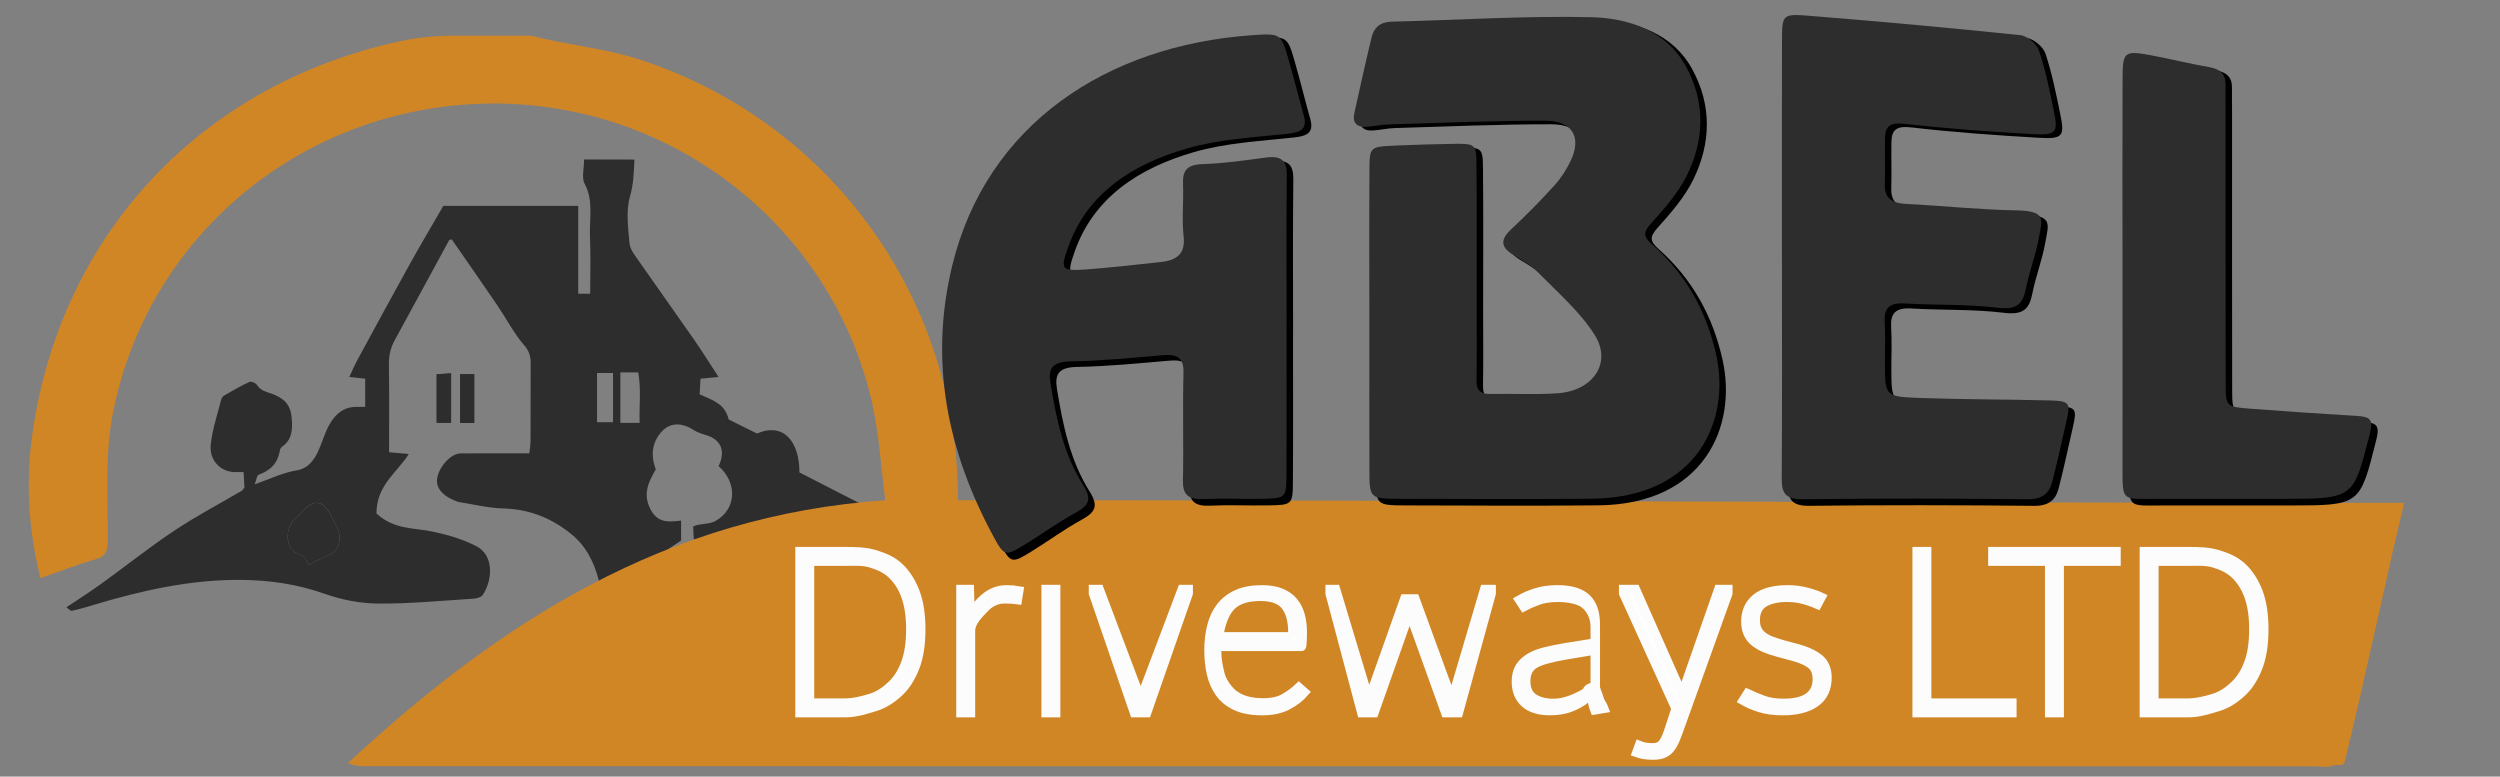
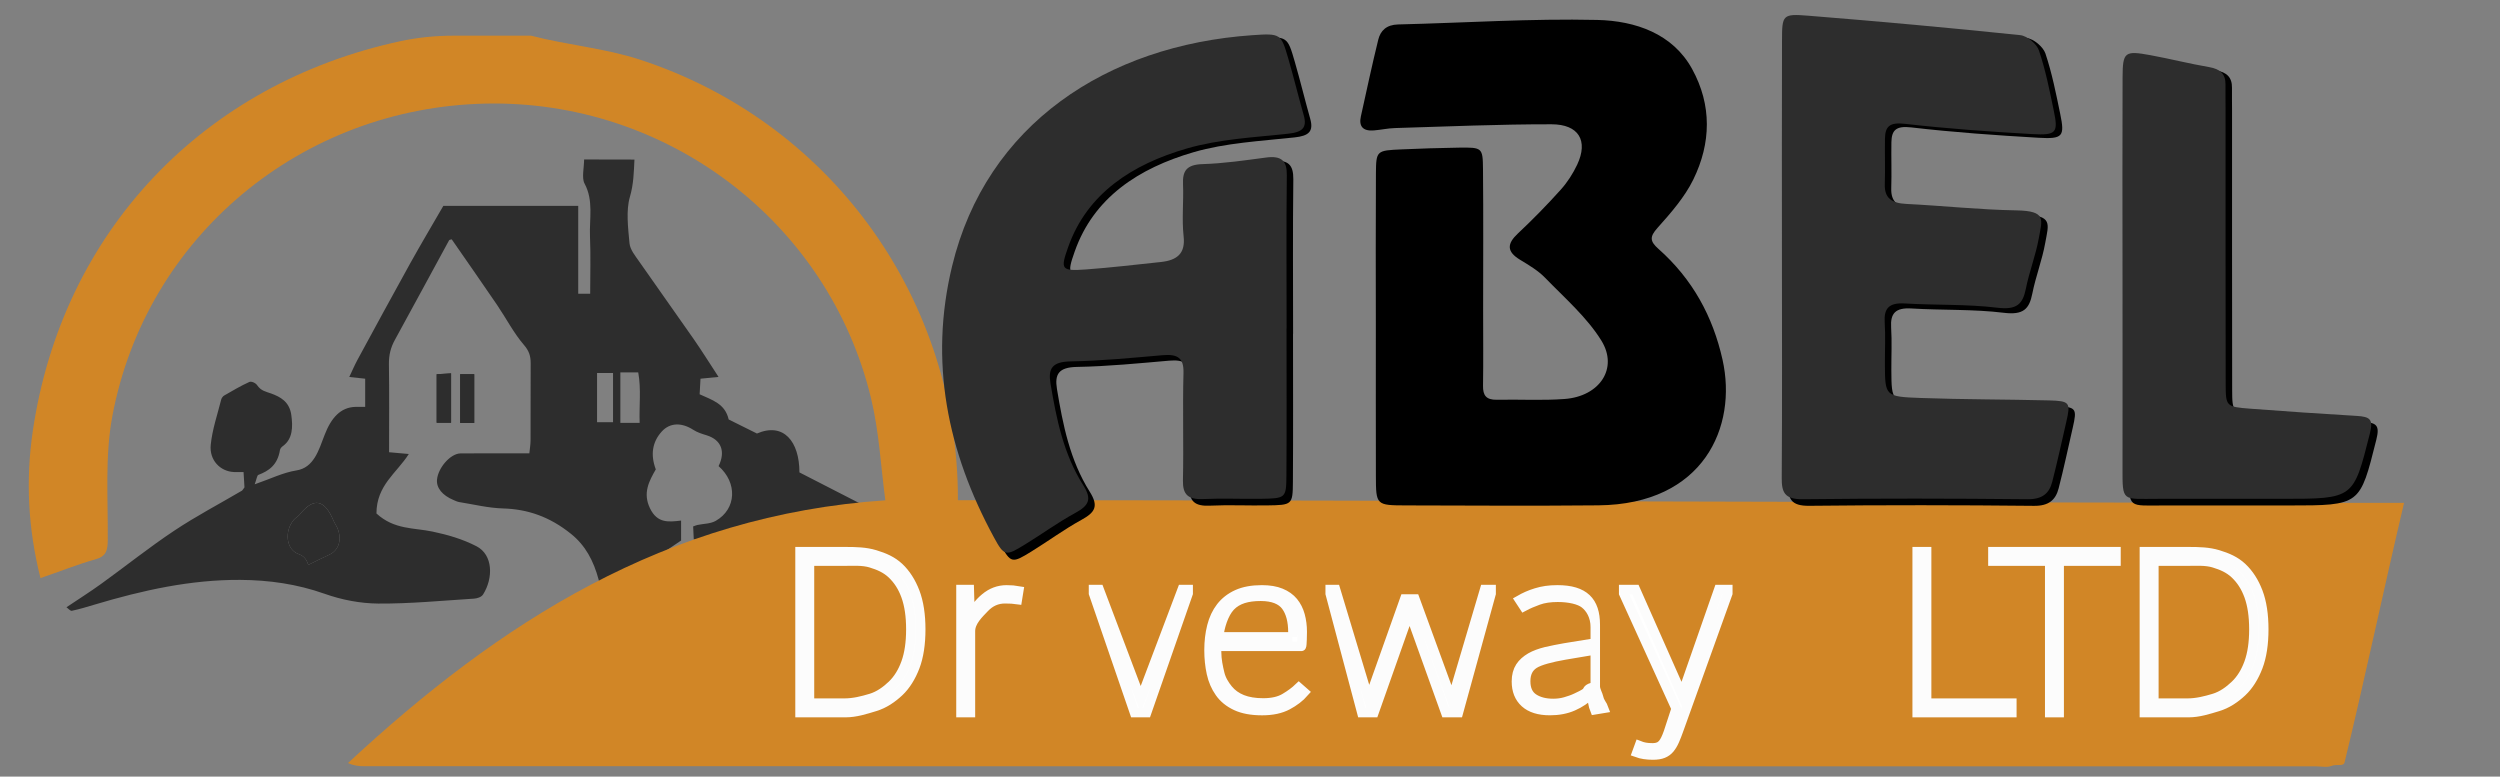
<svg xmlns="http://www.w3.org/2000/svg" version="1.1" id="Layer_1" x="0px" y="0px" width="264.064px" height="82.027px" viewBox="0 0 264.064 82.027" enable-background="new 0 0 264.064 82.027" xml:space="preserve">
  <rect x="0" y="0" width="264.064" height="82.027" fill="#808080" stroke="none" />
  <g>
    <path fill="#2D2D2D" d="M48.607,39.528c0,1.861,0,3.489,0,5.144c0.542,0,0.989,0,1.483,0c0-1.756,0-3.438,0-5.144   C49.556,39.528,49.111,39.528,48.607,39.528z M46.125,44.653c0.6,0,1.04,0,1.521,0c0-1.756,0-3.417,0-5.212   c-0.563,0.033-1.037,0.061-1.521,0.088C46.125,41.32,46.125,42.934,46.125,44.653z" />
    <path fill="#2D2D2D" d="M67.014,16.855c-0.067,1.325-0.082,2.579-0.478,3.931c-0.424,1.451-0.195,3.273-0.045,4.902   c0.063,0.685,0.613,1.341,1.017,1.925c1.912,2.752,3.859,5.462,5.771,8.212c0.852,1.228,1.652,2.512,2.617,3.987   c-0.73,0.07-1.26,0.125-1.906,0.188c-0.029,0.533-0.061,1.088-0.091,1.646c1.32,0.608,2.687,0.982,3.068,2.66   c1.024,0.51,1.91,0.949,2.986,1.484c2.813-1.216,4.488,0.84,4.487,4.107c2.302,1.181,4.591,2.355,6.882,3.529   c0.381,0.193,0.781,0.336,1.15,0.563c2.789,1.715,5.584,3.412,8.354,5.176c1.847,1.179,3.659,2.44,5.479,3.688   c0.151,0.104,0.241,0.352,0.36,0.532c-0.295-0.083-0.612-0.108-0.884-0.265c-5.509-3.137-11.263-5.273-17.218-6.396   c-3.696-0.696-7.441-0.837-11.179-0.208c-1.325,0.223-2.663,0.315-4.104,0.48c-0.021-0.478-0.043-0.913-0.066-1.391   c0.176-0.062,0.313-0.125,0.454-0.155c0.649-0.141,1.356-0.107,1.938-0.438c2.186-1.248,2.304-4.023,0.294-5.778   c0.762-1.546,0.28-2.775-1.252-3.252c-0.482-0.149-0.979-0.297-1.417-0.579c-1.226-0.792-2.474-0.78-3.344,0.189   c-0.974,1.085-1.207,2.412-0.619,3.988c-0.705,1.233-1.397,2.489-0.612,4.111c0.775,1.604,1.973,1.45,3.285,1.293   c0,0.8,0,1.548,0,2.108c-2.812,1.897-5.566,3.759-8.46,5.714c-0.106-0.7-0.132-1.146-0.242-1.554   c-0.544-2.03-1.399-3.632-2.923-4.86c-2.24-1.808-4.579-2.615-7.187-2.688c-1.543-0.042-3.08-0.426-4.619-0.671   c-0.202-0.03-0.399-0.132-0.596-0.213c-1.197-0.5-1.835-1.286-1.755-2.159c0.115-1.265,1.432-2.762,2.484-2.77   c2.39-0.02,4.778-0.006,7.269-0.006c0.047-0.482,0.125-0.916,0.127-1.35c0.013-2.716-0.004-5.431,0.013-8.146   c0.005-0.831-0.191-1.349-0.729-1.976c-1.062-1.236-1.875-2.814-2.827-4.214c-1.582-2.325-3.19-4.619-4.783-6.919   c-0.107,0.038-0.241,0.031-0.282,0.106c-1.911,3.504-3.805,7.022-5.725,10.518c-0.434,0.791-0.642,1.586-0.627,2.57   c0.046,3.04,0.017,6.083,0.017,9.292c0.693,0.063,1.344,0.122,2.083,0.187c-1.278,2.021-3.409,3.286-3.417,6.282   c1.875,1.727,3.97,1.497,5.928,1.914c1.588,0.335,3.124,0.771,4.634,1.545c1.76,0.905,1.792,3.355,0.707,5.088   c-0.185,0.294-0.635,0.429-0.97,0.449c-3.369,0.213-6.74,0.544-10.109,0.521c-1.893-0.017-3.838-0.387-5.664-1.034   c-2.932-1.038-5.887-1.448-8.908-1.468c-5.22-0.033-10.312,1.093-15.366,2.605c-0.805,0.241-1.607,0.486-2.42,0.657   c-0.172,0.04-0.383-0.241-0.575-0.37c1.231-0.826,2.48-1.615,3.691-2.49c2.566-1.851,5.068-3.854,7.682-5.591   c2.327-1.551,4.766-2.825,7.152-4.229c0.083-0.051,0.141-0.176,0.278-0.354c-0.029-0.482-0.063-1.053-0.097-1.617   c-0.402,0-0.708,0.009-1.015-0.002c-1.435-0.061-2.611-1.24-2.453-2.863c0.16-1.631,0.71-3.203,1.106-4.794   c0.043-0.169,0.185-0.349,0.316-0.425c0.875-0.501,1.746-1.024,2.647-1.428c0.229-0.103,0.668,0.091,0.836,0.34   c0.413,0.607,0.932,0.675,1.482,0.876c0.928,0.341,1.928,0.835,2.126,2.275c0.173,1.258,0.154,2.531-0.908,3.291   c-0.12,0.085-0.265,0.244-0.29,0.397c-0.258,1.603-1.188,2.215-2.288,2.635c-0.133,0.048-0.183,0.455-0.379,0.99   c1.639-0.563,2.999-1.243,4.404-1.463c1.833-0.287,2.352-2.117,2.967-3.724c0.698-1.829,1.695-2.949,3.267-2.988   c0.344-0.009,0.688-0.001,1.028-0.001c0-1.067,0-1.973,0-2.976c-0.541-0.059-1.034-0.112-1.681-0.182   c0.333-0.701,0.576-1.271,0.862-1.801c1.849-3.401,3.691-6.807,5.566-10.185c1.155-2.077,2.364-4.106,3.507-6.085   c4.766,0,9.426,0,14.249,0c0,3.162,0,6.237,0,9.28c0.5,0,0.837,0,1.263,0c0-2.081,0.064-4.063-0.02-6.034   c-0.08-1.871,0.399-3.807-0.578-5.611c-0.313-0.583-0.045-1.68-0.043-2.539C63.478,16.855,65.246,16.855,67.014,16.855z    M32.557,59.668c0.875-0.425,1.525-0.759,2.185-1.059c0.973-0.439,1.366-1.444,0.978-2.628c-0.118-0.354-0.349-0.648-0.494-0.991   c-0.96-2.266-2.094-2.472-3.562-0.652c-0.181,0.224-0.439,0.346-0.627,0.564c-1.024,1.198-0.82,3.145,0.486,3.611   C32.158,58.743,32.414,59.162,32.557,59.668z M65.526,39.338c0,1.837,0,3.565,0,5.325c0.688,0,1.288,0,2.037,0   c-0.065-1.802,0.176-3.523-0.148-5.325C66.79,39.338,66.239,39.338,65.526,39.338z M63.064,39.395c0,1.832,0,3.521,0,5.203   c0.612,0,1.146,0,1.688,0c0-1.777,0-3.416,0-5.203C64.169,39.395,63.638,39.395,63.064,39.395z" />
    <path fill="#2D2D2D" d="M48.607,39.528c0.504,0,0.949,0,1.483,0c0,1.706,0,3.388,0,5.144c-0.495,0-0.941,0-1.483,0   C48.607,43.018,48.607,41.39,48.607,39.528z" />
    <path fill="#2D2D2D" d="M46.125,44.653c0-1.719,0-3.333,0-5.124c0.483-0.027,0.957-0.055,1.521-0.088c0,1.796,0,3.456,0,5.212   C47.165,44.653,46.724,44.653,46.125,44.653z" />
-     <path fill="#2D2D2D" d="M106.638,63.358c0.448-0.097,0.897-0.2,0.966,0.637C107.282,63.781,106.96,63.571,106.638,63.358z" />
    <path fill="#2D2D2D" d="M32.557,59.668c-0.145-0.506-0.399-0.925-1.034-1.153c-1.307-0.468-1.511-2.413-0.486-3.611   c0.188-0.22,0.446-0.342,0.627-0.564c1.468-1.818,2.601-1.612,3.562,0.652c0.146,0.343,0.376,0.637,0.494,0.991   c0.39,1.184-0.005,2.188-0.978,2.628C34.083,58.909,33.433,59.243,32.557,59.668z" />
  </g>
  <g>
    <g>
      <path fill="#D18626" d="M101.178,52.832c0-1,0.007-0.394-0.007-1.063c-0.396-20.84-13.721-38.966-33.553-45.461    c-3.727-1.221-7.677-1.539-11.523-2.539c-2.731,0-5.463,0-8.193,0c-1.867,0-3.744,0.182-5.599,0.579    C21.499,8.82,6.571,24.43,3.466,45.519C2.703,50.704,2.958,55.82,4.274,61.06c2.052-0.69,3.898-1.448,5.796-1.977    c1.177-0.326,1.305-0.963,1.313-2.09c0.032-4.339-0.308-8.795,0.479-13.014C15.401,24.995,31.82,11.38,51.238,10.944    c19.221-0.433,36.284,12.512,40.769,31.132c0.863,3.583,1.043,7.329,1.508,10.77c-23.164,1.551-40.79,12.926-56.756,27.749    c0.617,0.286,1.142,0.335,1.664,0.335c68.739,0.007,137.479,0.012,206.218,0.016c0.546,0,1.149,0.142,1.622-0.047    c0.538-0.214,1.269,0.096,1.384-0.372c2.121-8.73,4.161-18.41,6.283-27.41C202.959,53.115,152.162,52.832,101.178,52.832z" />
    </g>
  </g>
  <g>
    <g>
      <path d="M145.324,34.303c-0.003-5.326-0.024-10.65,0.009-15.977c0.018-2.418,0.066-2.433,2.719-2.548    c2.004-0.087,4.011-0.157,6.019-0.184c2.479-0.033,2.55-0.012,2.571,2.241c0.047,4.978,0.015,9.955,0.015,14.933    c0,2.663,0.029,5.326-0.011,7.987c-0.014,0.987,0.307,1.494,1.476,1.47c2.382-0.053,4.778,0.096,7.147-0.083    c3.679-0.273,5.702-3.226,3.872-6.175c-1.521-2.454-3.861-4.485-5.935-6.623c-0.739-0.765-1.723-1.344-2.659-1.913    c-1.42-0.865-1.37-1.685-0.227-2.761c1.581-1.482,3.097-3.033,4.535-4.635c0.708-0.789,1.298-1.709,1.74-2.649    c1.18-2.517,0.175-4.255-2.717-4.259c-5.513-0.008-11.022,0.236-16.535,0.399c-0.746,0.021-1.483,0.192-2.229,0.25    c-1.17,0.096-1.598-0.452-1.373-1.47c0.6-2.707,1.176-5.42,1.838-8.112c0.235-0.958,0.865-1.584,2.106-1.612    c7.012-0.166,14.027-0.637,21.026-0.476c4.047,0.094,7.97,1.455,10.016,5.174c2.106,3.827,2.011,7.842,0.128,11.687    c-0.907,1.855-2.365,3.521-3.787,5.112c-0.829,0.928-0.807,1.401,0.103,2.206c3.624,3.213,5.754,7.158,6.772,11.706    c1.589,7.091-2.001,15.279-13.112,15.386c-6.773,0.066-13.548,0.025-20.321,0.007c-3.154-0.007-3.173-0.031-3.181-3.109    C145.315,44.953,145.326,39.627,145.324,34.303z" />
      <path d="M136.576,35.259c0,5.212,0.024,10.423-0.012,15.634c-0.018,2.432-0.072,2.453-2.729,2.491    c-2.007,0.033-4.02-0.069-6.021,0.027c-1.637,0.082-2.211-0.473-2.179-1.981c0.08-3.822-0.045-7.646,0.056-11.463    c0.041-1.573-0.615-2.009-2.194-1.872c-3.241,0.281-6.484,0.604-9.732,0.661c-1.95,0.034-2.379,0.769-2.123,2.334    c0.622,3.77,1.371,7.528,3.465,10.854c0.956,1.518,0.573,2.172-0.886,2.971c-1.825,1.002-3.494,2.238-5.265,3.33    c-2.048,1.267-2.193,1.281-3.297-0.771c-4.925-9.156-6.843-18.676-4.412-28.849c3.606-15.093,16.336-23.53,31.725-24.602    c2.994-0.209,3.023-0.154,3.787,2.489c0.58,2.001,1.067,4.025,1.633,6.032c0.381,1.355-0.159,1.809-1.653,1.971    c-3.581,0.388-7.272,0.572-10.672,1.563c-5.787,1.688-10.542,4.78-12.55,10.486c-0.854,2.425-0.756,2.594,1.937,2.396    c2.617-0.193,5.222-0.509,7.831-0.787c1.755-0.185,2.62-0.923,2.42-2.735c-0.202-1.834,0.013-3.704-0.063-5.553    c-0.06-1.401,0.36-2.083,2.068-2.135c2.237-0.067,4.474-0.401,6.698-0.702c1.661-0.222,2.215,0.368,2.199,1.885    c-0.064,5.44-0.024,10.884-0.024,16.325C136.581,35.259,136.579,35.259,136.576,35.259z" />
      <path d="M188.902,27.528c-0.001-7.641-0.012-15.281,0.007-22.921c0.006-2.749,0.051-2.879,2.767-2.659    c7.475,0.604,14.941,1.288,22.397,2.07c0.736,0.078,1.741,0.939,1.973,1.624c0.697,2.079,1.123,4.238,1.565,6.383    c0.493,2.384,0.292,2.676-2.29,2.527c-4.487-0.261-8.979-0.575-13.438-1.094c-1.625-0.188-2.077,0.297-2.102,1.564    c-0.027,1.62,0.036,3.242-0.016,4.86c-0.049,1.487,0.731,2.027,2.27,2.104c3.874,0.194,7.74,0.62,11.613,0.686    c3.227,0.055,2.743,0.964,2.382,2.979c-0.321,1.806-1.007,3.555-1.364,5.355c-0.324,1.653-0.96,2.283-3.012,2.032    c-3.218-0.394-6.51-0.258-9.763-0.456c-1.688-0.102-2.23,0.523-2.139,2.001c0.095,1.5,0.016,3.009,0.023,4.514    c0.02,3.335,0.02,3.416,3.781,3.551c4.513,0.164,9.029,0.145,13.545,0.26c2.216,0.057,2.304,0.225,1.836,2.263    c-0.488,2.136-0.94,4.277-1.489,6.4c-0.313,1.217-1.024,1.879-2.62,1.859c-7.902-0.082-15.809-0.093-23.711-0.004    c-1.967,0.026-2.254-0.75-2.242-2.281C188.933,43.275,188.905,35.401,188.902,27.528z" />
      <path d="M224.876,29.642c-0.003-7.047-0.021-14.094,0.005-21.141c0.014-2.697,0.221-2.852,2.937-2.35    c2.077,0.384,4.126,0.913,6.206,1.269c1.204,0.207,1.746,0.763,1.731,1.859c-0.011,0.808,0.007,1.617,0.007,2.425    c0.002,9.818-0.007,19.639,0.012,29.457c0.007,2.391,0.043,2.43,2.604,2.63c3.738,0.291,7.482,0.541,11.226,0.769    c1.425,0.088,1.781,0.356,1.396,1.891c-1.742,6.918-1.646,6.939-9.241,6.939c-4.382,0-8.762,0.008-13.144,0    c-3.788-0.006-3.745,0.397-3.739-3.304C224.886,43.272,224.877,36.457,224.876,29.642z" />
    </g>
    <g>
-       <path fill="#2D2D2D" d="M144.639,33.754c-0.002-5.283-0.024-10.565,0.01-15.848c0.014-2.398,0.064-2.413,2.717-2.528    c2.005-0.085,4.012-0.155,6.017-0.183c2.483-0.033,2.553-0.01,2.573,2.225c0.046,4.938,0.015,9.875,0.016,14.813    c0.001,2.642,0.029,5.283-0.011,7.924c-0.014,0.979,0.308,1.482,1.475,1.456c2.382-0.051,4.778,0.097,7.146-0.08    c3.682-0.271,5.704-3.201,3.874-6.127c-1.519-2.435-3.859-4.45-5.934-6.571c-0.738-0.756-1.724-1.331-2.659-1.897    c-1.42-0.856-1.37-1.671-0.227-2.738c1.58-1.472,3.098-3.009,4.534-4.598c0.708-0.781,1.299-1.696,1.739-2.629    c1.181-2.496,0.176-4.22-2.715-4.225c-5.512-0.008-11.023,0.235-16.537,0.396c-0.744,0.021-1.482,0.188-2.229,0.249    c-1.169,0.092-1.598-0.449-1.371-1.459c0.599-2.686,1.176-5.376,1.836-8.048c0.236-0.948,0.867-1.568,2.105-1.599    c7.012-0.164,14.029-0.631,21.029-0.472c4.046,0.094,7.968,1.444,10.015,5.131c2.105,3.797,2.011,7.781,0.129,11.594    c-0.908,1.841-2.365,3.494-3.788,5.073c-0.83,0.918-0.807,1.388,0.104,2.188c3.624,3.188,5.754,7.101,6.771,11.612    c1.591,7.035-2.003,15.158-13.11,15.264c-6.773,0.063-13.549,0.024-20.323,0.008c-3.153-0.008-3.171-0.033-3.18-3.084    C144.63,44.32,144.639,39.035,144.639,33.754z" />
      <path fill="#2D2D2D" d="M135.89,34.703c0,5.169,0.025,10.34-0.011,15.508c-0.018,2.412-0.071,2.433-2.728,2.476    c-2.007,0.03-4.021-0.07-6.021,0.024c-1.637,0.082-2.212-0.469-2.181-1.967c0.083-3.789-0.043-7.583,0.058-11.371    c0.041-1.561-0.615-1.993-2.193-1.856c-3.24,0.279-6.485,0.599-9.735,0.656c-1.948,0.033-2.379,0.763-2.122,2.314    c0.622,3.74,1.371,7.468,3.464,10.771c0.957,1.503,0.573,2.152-0.885,2.945c-1.825,0.994-3.495,2.221-5.264,3.303    c-2.048,1.257-2.192,1.271-3.297-0.764c-4.925-9.086-6.844-18.528-4.412-28.619c3.605-14.974,16.337-23.344,31.724-24.407    c2.996-0.206,3.024-0.151,3.789,2.471c0.577,1.985,1.066,3.995,1.631,5.984c0.38,1.345-0.159,1.793-1.652,1.953    c-3.58,0.386-7.271,0.569-10.672,1.554c-5.785,1.673-10.542,4.741-12.551,10.401c-0.854,2.406-0.756,2.574,1.938,2.377    c2.615-0.191,5.222-0.505,7.832-0.779c1.755-0.185,2.619-0.917,2.418-2.716c-0.201-1.819,0.015-3.674-0.063-5.509    c-0.059-1.389,0.362-2.065,2.068-2.117c2.238-0.067,4.475-0.398,6.699-0.694c1.657-0.221,2.216,0.362,2.197,1.869    c-0.063,5.396-0.023,10.795-0.023,16.192C135.895,34.703,135.893,34.703,135.89,34.703z" />
      <path fill="#2D2D2D" d="M188.218,27.034c-0.002-7.58-0.016-15.158,0.008-22.739c0.004-2.726,0.05-2.854,2.766-2.637    c7.474,0.6,14.942,1.277,22.396,2.053c0.738,0.078,1.743,0.934,1.974,1.612c0.698,2.061,1.123,4.204,1.563,6.333    c0.497,2.365,0.297,2.655-2.285,2.506c-4.489-0.258-8.98-0.571-13.438-1.084c-1.623-0.188-2.076,0.295-2.1,1.552    c-0.027,1.607,0.034,3.217-0.018,4.822c-0.05,1.478,0.734,2.011,2.271,2.087c3.874,0.191,7.741,0.616,11.616,0.68    c3.226,0.056,2.737,0.958,2.377,2.956c-0.32,1.79-1.006,3.525-1.363,5.313c-0.328,1.638-0.96,2.264-3.012,2.015    c-3.218-0.391-6.511-0.256-9.763-0.45c-1.688-0.103-2.229,0.519-2.137,1.983c0.094,1.487,0.014,2.984,0.021,4.478    c0.02,3.309,0.02,3.389,3.782,3.522c4.512,0.162,9.03,0.145,13.543,0.256c2.216,0.059,2.306,0.226,1.84,2.245    c-0.491,2.119-0.944,4.246-1.49,6.353c-0.313,1.207-1.025,1.86-2.623,1.842c-7.901-0.082-15.809-0.092-23.709,0    c-1.965,0.024-2.252-0.748-2.241-2.267C188.25,42.654,188.22,34.844,188.218,27.034z" />
      <path fill="#2D2D2D" d="M224.192,29.13c-0.003-6.991-0.021-13.98,0.006-20.972c0.014-2.676,0.22-2.828,2.935-2.331    c2.078,0.381,4.124,0.905,6.207,1.26c1.204,0.205,1.744,0.755,1.729,1.845c-0.011,0.802,0.006,1.604,0.006,2.406    c0.003,9.74-0.006,19.48,0.014,29.222c0.007,2.371,0.044,2.41,2.604,2.609c3.738,0.289,7.48,0.536,11.226,0.761    c1.428,0.086,1.781,0.354,1.396,1.877c-1.74,6.86-1.646,6.883-9.241,6.883c-4.38,0-8.762,0.006-13.143,0    c-3.788-0.004-3.745,0.396-3.739-3.277C224.203,42.651,224.193,35.892,224.192,29.13z" />
    </g>
  </g>
  <g>
    <path fill="#FFFFFF" stroke="#FCFCFC" stroke-miterlimit="10" d="M94.956,59.921c-0.716-0.67-1.561-1.031-2.536-1.326   c-0.974-0.298-2.019-0.324-3.132-0.324h-4.785v17h4.785c1.113,0,2.158-0.347,3.132-0.642c0.976-0.295,1.819-0.877,2.536-1.546   c0.716-0.67,1.278-1.588,1.687-2.655c0.407-1.069,0.61-2.402,0.61-3.95c0-1.547-0.204-2.867-0.61-3.937   C96.233,61.472,95.671,60.59,94.956,59.921z M95.687,70.012c-0.349,0.965-0.835,1.747-1.462,2.347s-1.372,1.144-2.237,1.405   c-0.865,0.26-1.805,0.506-2.819,0.506h-3.666v-15h3.666c1.015,0,1.954-0.072,2.819,0.188c0.865,0.262,1.611,0.591,2.237,1.188   c0.626,0.602,1.113,1.332,1.462,2.298c0.348,0.965,0.521,2.125,0.521,3.533S96.035,69.047,95.687,70.012z" />
    <path fill="#FFFFFF" stroke="#FCFCFC" stroke-miterlimit="10" d="M104.052,63.154c-0.676,0.564-1.202,1.242-1.58,2.197l-0.09-3.082   h-0.879v13h1v-8.608c0-1.009,0.885-1.83,1.491-2.464c0.606-0.635,1.319-0.952,2.154-0.952c0.518,0,0.951,0.026,1.309,0.078   l0.147-0.912c-0.377-0.069-0.808-0.104-1.284-0.104C105.485,62.307,104.729,62.589,104.052,63.154z" />
-     <rect x="110.502" y="62.27" fill="#FFFFFF" stroke="#FCFCFC" stroke-miterlimit="10" width="1" height="13" />
    <polygon fill="#FFFFFF" stroke="#FCFCFC" stroke-miterlimit="10" points="120.487,73.873 116.102,62.27 115.502,62.27    115.502,62.672 119.831,75.27 121.114,75.27 125.502,62.672 125.502,62.27 124.873,62.27  " />
    <path fill="#FFFFFF" stroke="#FCFCFC" stroke-miterlimit="10" d="M135.714,73.728c-0.586,0.348-1.347,0.521-2.28,0.521   c-0.875,0-1.616-0.122-2.224-0.364c-0.605-0.243-1.099-0.597-1.477-1.058c-0.377-0.46-0.74-1.024-0.899-1.694   c-0.159-0.669-0.332-1.43-0.332-2.28V68.27h8.958c0.04,0,0.064-0.433,0.074-0.752c0.01-0.322,0.016-0.565,0.016-0.773   c0-0.627-0.074-1.202-0.224-1.75c-0.149-0.547-0.389-1.016-0.716-1.415c-0.329-0.399-0.767-0.711-1.313-0.936   c-0.548-0.228-1.219-0.338-2.015-0.338c-1.034,0-1.903,0.16-2.61,0.481c-0.706,0.321-1.276,0.767-1.715,1.33   c-0.438,0.565-0.756,1.239-0.955,2.021c-0.198,0.782-0.298,1.626-0.298,2.529c0,0.869,0.084,1.687,0.253,2.451   c0.169,0.766,0.462,1.442,0.88,2.034c0.417,0.591,0.989,1.055,1.717,1.394c0.725,0.341,1.645,0.51,2.759,0.51   c1.074,0,1.969-0.191,2.685-0.574c0.716-0.381,1.303-0.833,1.76-1.355l-0.565-0.495C136.794,73.015,136.301,73.38,135.714,73.728z    M129.973,64.045c0.735-0.765,1.8-1.063,3.191-1.063c1.293,0,2.184,0.371,2.671,1.032c0.486,0.659,0.729,1.593,0.729,2.758   c0,0.053-0.021,0.137-0.03,0.23c-0.011,0.097-0.032,0.198-0.032,0.285V67.27h-7.782C128.819,66.27,129.237,64.81,129.973,64.045z" />
    <polygon fill="#FFFFFF" stroke="#FCFCFC" stroke-miterlimit="10" points="153.359,73.969 149.45,63.27 148.376,63.27    144.588,73.943 141.068,62.27 140.502,62.27 140.502,62.698 143.842,75.27 145.125,75.27 148.884,64.631 152.703,75.27    154.044,75.27 157.502,62.698 157.502,62.27 156.819,62.27  " />
    <path fill="#FFFFFF" stroke="#FCFCFC" stroke-miterlimit="10" d="M168.502,72.502v-6.519c0-2.452-1.17-3.677-3.994-3.677   c-0.895,0-1.563,0.104-2.25,0.313c-0.686,0.209-1.227,0.462-1.742,0.756l0.446,0.68c0.457-0.244,0.979-0.466,1.536-0.665   c0.559-0.2,1.241-0.302,2.036-0.302c1.174,0,2.288,0.23,2.864,0.692c0.577,0.461,1.104,1.281,1.104,2.464v1.669l-3.217,0.521   c-0.656,0.121-1.401,0.256-1.998,0.402c-0.597,0.147-1.177,0.353-1.625,0.613c-0.447,0.261-0.83,0.591-1.088,0.99   c-0.259,0.399-0.402,0.913-0.402,1.539c0,0.956,0.296,1.707,0.902,2.256c0.607,0.547,1.483,0.82,2.637,0.82   c0.914,0,1.729-0.155,2.443-0.47c0.717-0.313,1.362-0.748,1.938-1.304c0.039,0.277,0.089,0.582,0.147,0.912   c0.06,0.331,0.129,0.591,0.209,0.783l0.955-0.157c-0.101-0.295-0.438-0.651-0.525-1.069   C168.791,73.336,168.502,72.919,168.502,72.502z M168.502,72.527c-1,0.209-0.701,0.418-0.979,0.627   c-0.277,0.208-0.705,0.395-1.042,0.56c-0.339,0.166-0.762,0.306-1.147,0.417c-0.389,0.114-0.83,0.171-1.268,0.171   c-0.855,0-1.565-0.184-2.104-0.549c-0.538-0.364-0.813-0.964-0.813-1.799c0-0.834,0.294-1.442,0.891-1.825   c0.598-0.382,1.824-0.694,3.216-0.938l3.246-0.547V72.527z" />
    <path fill="#FFFFFF" stroke="#FCFCFC" stroke-miterlimit="10" d="M177.667,73.378l-4.922-11.107h-1.243v0.401l5.543,12.177   l-0.821,2.504c-0.199,0.556-0.383,0.969-0.62,1.237c-0.239,0.271-0.569,0.404-1.026,0.404c-0.338,0-0.606-0.021-0.825-0.064   c-0.22-0.043-0.414-0.1-0.593-0.171l-0.267,0.73c0.478,0.174,1.046,0.262,1.702,0.262c0.438,0,0.795-0.057,1.073-0.17   c0.277-0.112,0.514-0.282,0.701-0.509c0.189-0.227,0.358-0.509,0.508-0.847c0.148-0.34,0.305-0.735,0.463-1.188l5.162-14.366v-0.4   h-0.957L177.667,73.378z" />
-     <path fill="#FFFFFF" stroke="#FCFCFC" stroke-miterlimit="10" d="M192.089,69.555c-0.587-0.451-1.349-0.801-2.281-1.042   l-1.283-0.341c-0.497-0.139-0.939-0.277-1.328-0.417c-0.387-0.139-0.716-0.309-0.983-0.509c-0.27-0.199-0.474-0.438-0.611-0.717   c-0.14-0.277-0.208-0.616-0.208-1.017c0-0.888,0.308-1.513,0.924-1.877c0.616-0.365,1.423-0.55,2.417-0.55   c0.597,0,1.153,0.066,1.671,0.196c0.517,0.131,1.033,0.309,1.551,0.534l0.389-0.73c-0.397-0.189-0.915-0.367-1.553-0.532   c-0.636-0.166-1.282-0.248-1.938-0.248c-1.491,0-2.605,0.3-3.341,0.898c-0.736,0.602-1.104,1.412-1.104,2.438   c0,0.487,0.081,0.903,0.239,1.252c0.159,0.348,0.388,0.644,0.687,0.887c0.298,0.243,0.66,0.456,1.088,0.639   c0.43,0.184,0.91,0.344,1.447,0.482l1.551,0.418c0.937,0.26,1.593,0.564,1.97,0.912c0.379,0.348,0.566,0.852,0.566,1.512   c0,0.835-0.298,1.47-0.895,1.904c-0.598,0.434-1.481,0.65-2.655,0.65c-0.855,0-1.576-0.108-2.163-0.325   c-0.586-0.219-1.138-0.447-1.655-0.69l-0.446,0.703c0.517,0.296,1.107,0.549,1.773,0.757c0.666,0.209,1.478,0.313,2.433,0.313   c1.432,0,2.561-0.29,3.385-0.873c0.826-0.582,1.239-1.455,1.239-2.62C192.969,70.677,192.675,70.007,192.089,69.555z" />
    <polygon fill="#FFFFFF" stroke="#FCFCFC" stroke-miterlimit="10" points="203.502,58.27 202.502,58.27 202.502,75.27    212.502,75.27 212.502,74.27 203.502,74.27  " />
    <polygon fill="#FFFFFF" stroke="#FCFCFC" stroke-miterlimit="10" points="210.502,59.27 216.502,59.27 216.502,75.27    217.502,75.27 217.502,59.27 223.502,59.27 223.502,58.27 210.502,58.27  " />
    <path fill="#FFFFFF" stroke="#FCFCFC" stroke-miterlimit="10" d="M238.501,62.528c-0.408-1.069-0.97-1.938-1.686-2.607   c-0.716-0.67-1.563-1.031-2.536-1.326c-0.975-0.298-2.02-0.324-3.132-0.324h-4.646v17h4.646c1.112,0,2.157-0.347,3.132-0.642   s1.82-0.877,2.536-1.546c0.716-0.67,1.276-1.588,1.686-2.655c0.408-1.069,0.61-2.402,0.61-3.95   C239.112,64.93,238.91,63.597,238.501,62.528z M237.547,70.012c-0.349,0.965-0.836,1.747-1.463,2.347   c-0.626,0.6-1.372,1.144-2.235,1.405c-0.866,0.26-1.807,0.506-2.819,0.506h-3.526v-15h3.526c1.014,0,1.953-0.072,2.819,0.188   c0.863,0.262,1.609,0.591,2.235,1.188c0.627,0.602,1.114,1.332,1.463,2.298c0.348,0.965,0.521,2.125,0.521,3.533   S237.894,69.047,237.547,70.012z" />
  </g>
</svg>